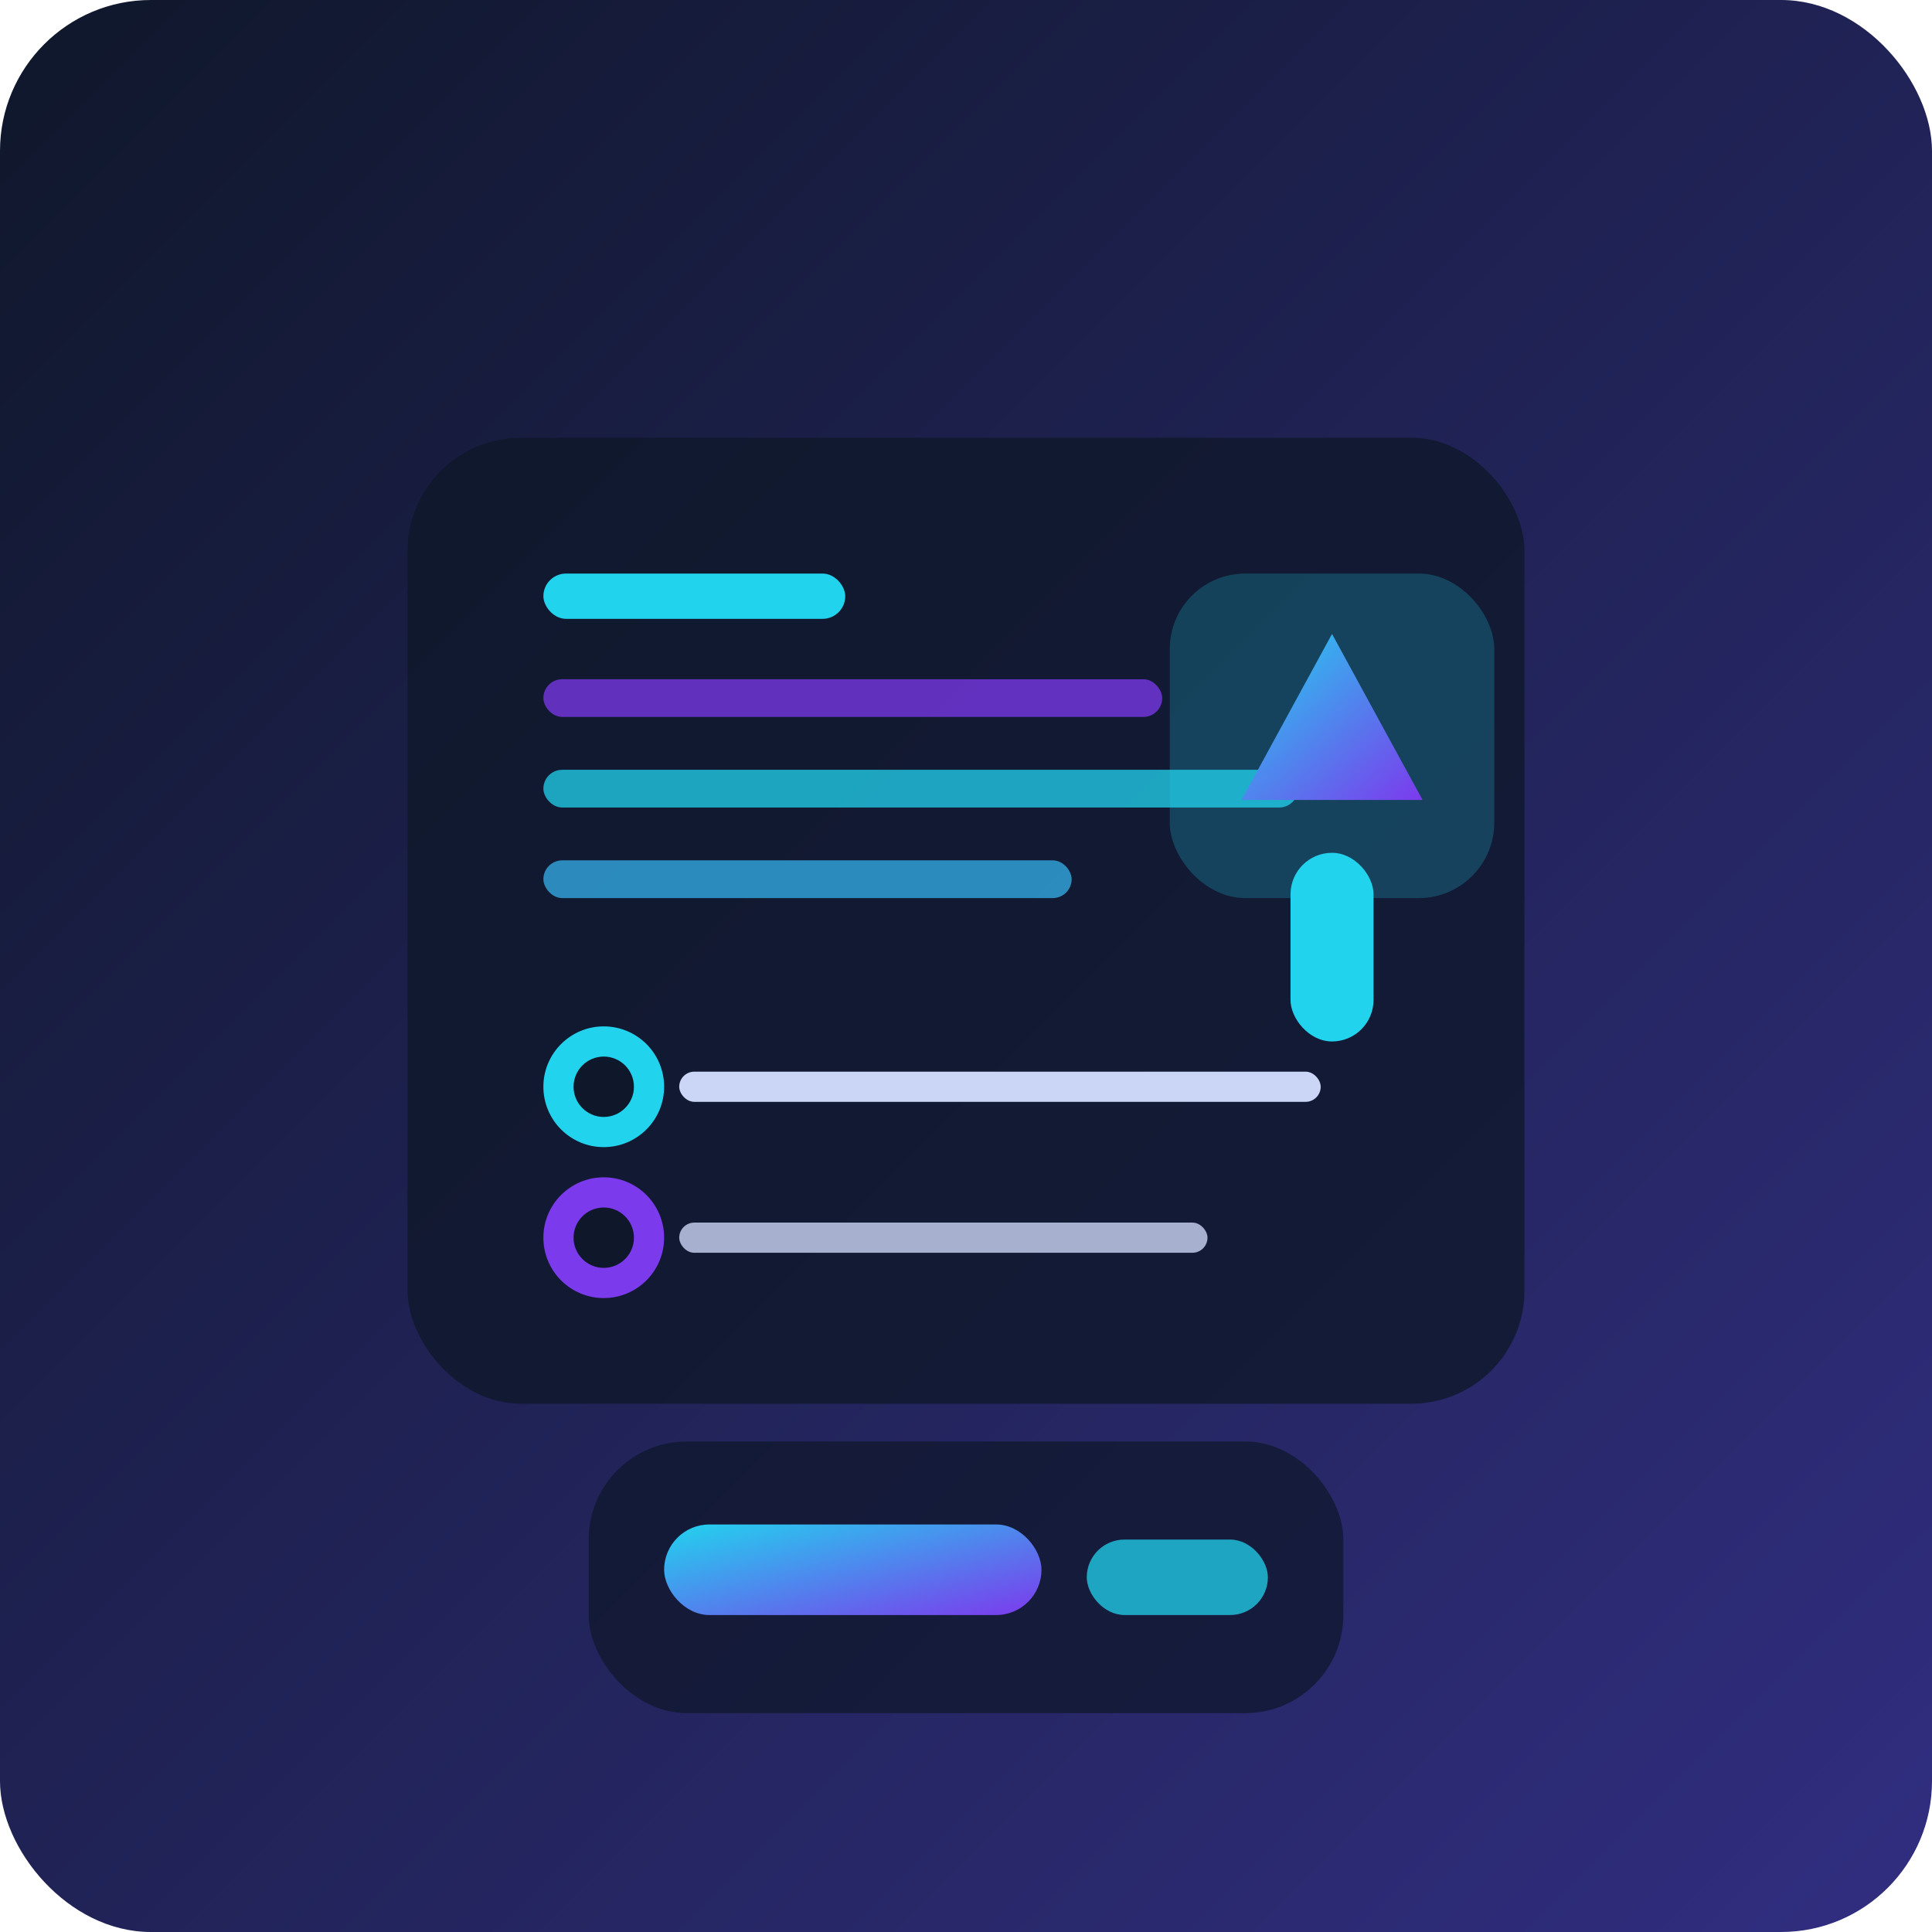
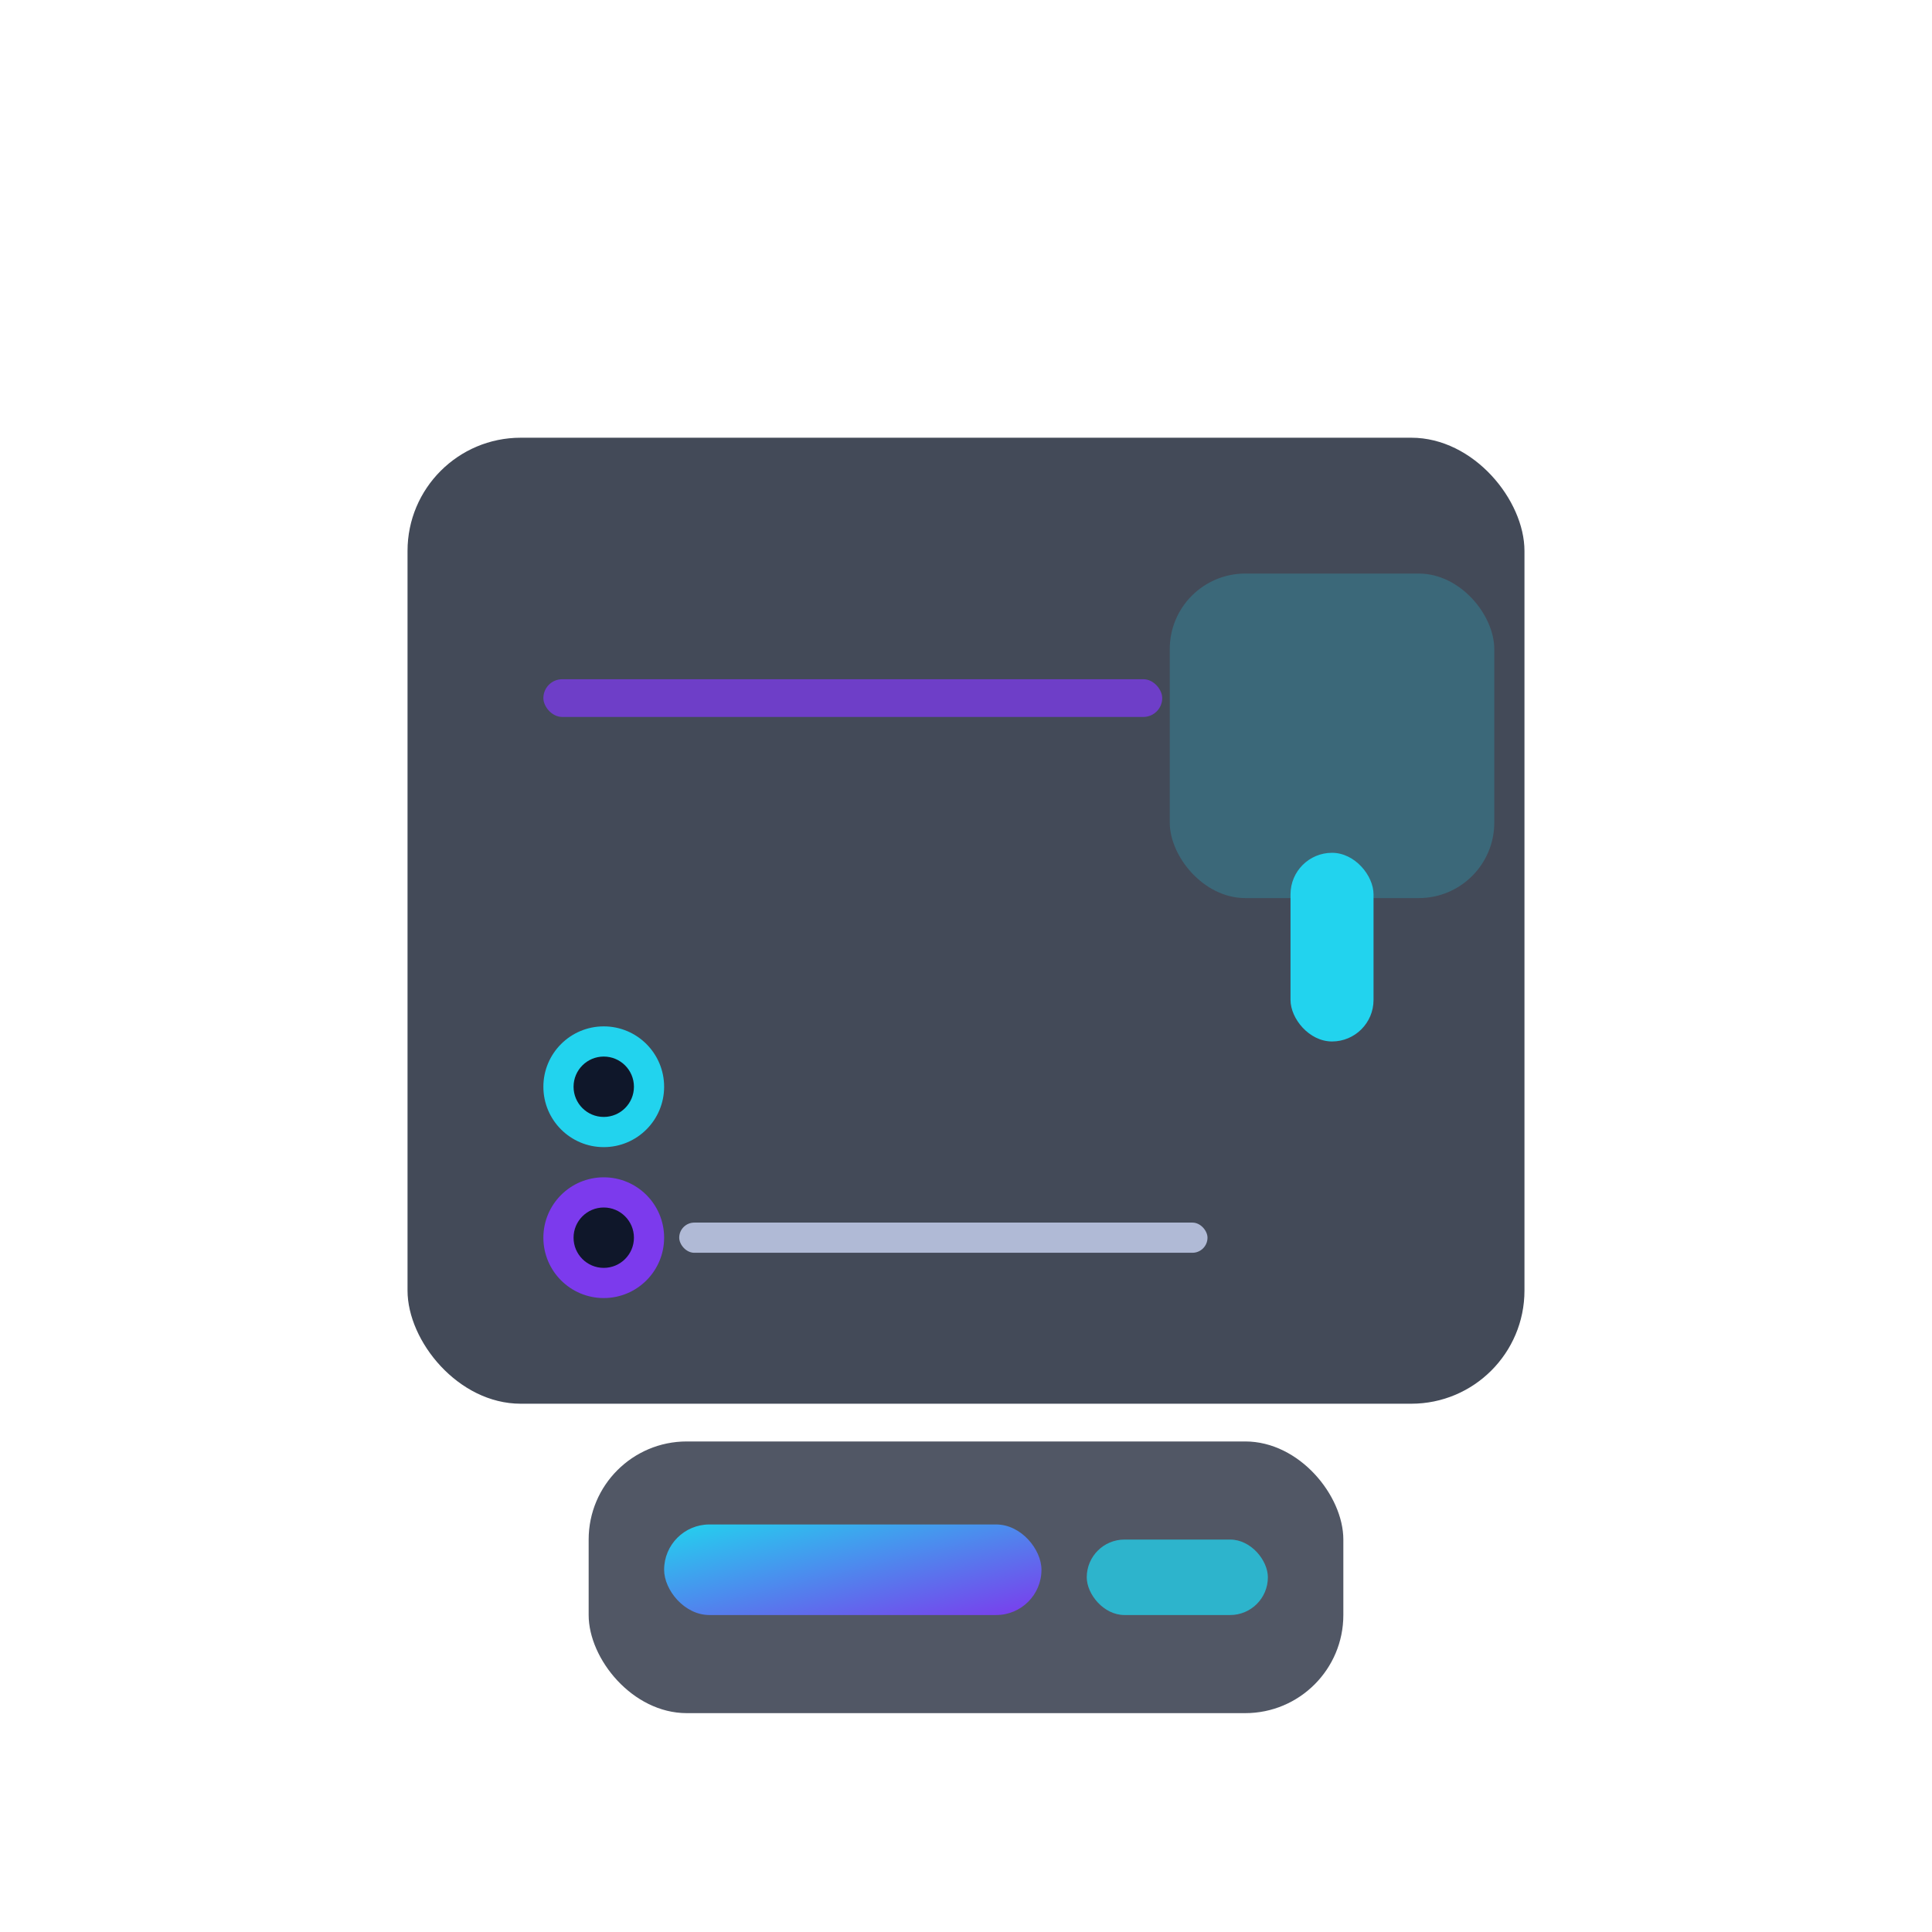
<svg xmlns="http://www.w3.org/2000/svg" viewBox="0 0 512 512" role="img" aria-labelledby="title desc">
  <title id="title">Future Launches</title>
  <desc id="desc">Abstract rocket and timeline depicting upcoming projects.</desc>
  <defs>
    <linearGradient id="futureBg" x1="0" y1="0" x2="1" y2="1">
      <stop offset="0%" stop-color="#0f172a" />
      <stop offset="100%" stop-color="#312e81" />
    </linearGradient>
    <linearGradient id="futureAccent" x1="0" y1="0" x2="1" y2="1">
      <stop offset="0%" stop-color="#22d3ee" />
      <stop offset="100%" stop-color="#7c3aed" />
    </linearGradient>
  </defs>
-   <rect width="512" height="512" rx="40" fill="url(#futureBg)" />
  <g transform="translate(108 116)">
    <rect width="296" height="256" rx="30" fill="rgba(15, 23, 42, 0.78)" />
    <g transform="translate(36 36)">
-       <rect width="80" height="12" rx="6" fill="#22d3ee" />
      <rect y="28" width="164" height="10" rx="5" fill="#7c3aed" opacity="0.75" />
-       <rect y="52" width="200" height="10" rx="5" fill="#22d3ee" opacity="0.75" />
-       <rect y="76" width="140" height="10" rx="5" fill="#38bdf8" opacity="0.7" />
    </g>
    <g transform="translate(202 36)">
      <rect width="86" height="86" rx="20" fill="rgba(34, 211, 238, 0.22)" />
-       <path d="M43 16l24 44H19z" fill="url(#futureAccent)" />
+       <path d="M43 16l24 44z" fill="url(#futureAccent)" />
      <rect x="32" y="74" width="22" height="50" rx="11" fill="#22d3ee" />
    </g>
    <g transform="translate(36 156)">
      <circle cx="16" cy="16" r="16" fill="#22d3ee" />
      <circle cx="16" cy="16" r="8" fill="#0f172a" />
-       <rect x="36" y="12" width="170" height="8" rx="4" fill="#cbd5f5" />
    </g>
    <g transform="translate(36 196)">
      <circle cx="16" cy="16" r="16" fill="#7c3aed" />
      <circle cx="16" cy="16" r="8" fill="#0f172a" />
      <rect x="36" y="12" width="140" height="8" rx="4" fill="#cbd5f5" opacity="0.8" />
    </g>
  </g>
  <g transform="translate(156 382)">
    <rect width="200" height="72" rx="26" fill="rgba(15, 23, 42, 0.72)" />
    <rect x="20" y="22" width="100" height="24" rx="12" fill="url(#futureAccent)" />
    <rect x="132" y="26" width="48" height="20" rx="10" fill="#22d3ee" opacity="0.75" />
  </g>
</svg>